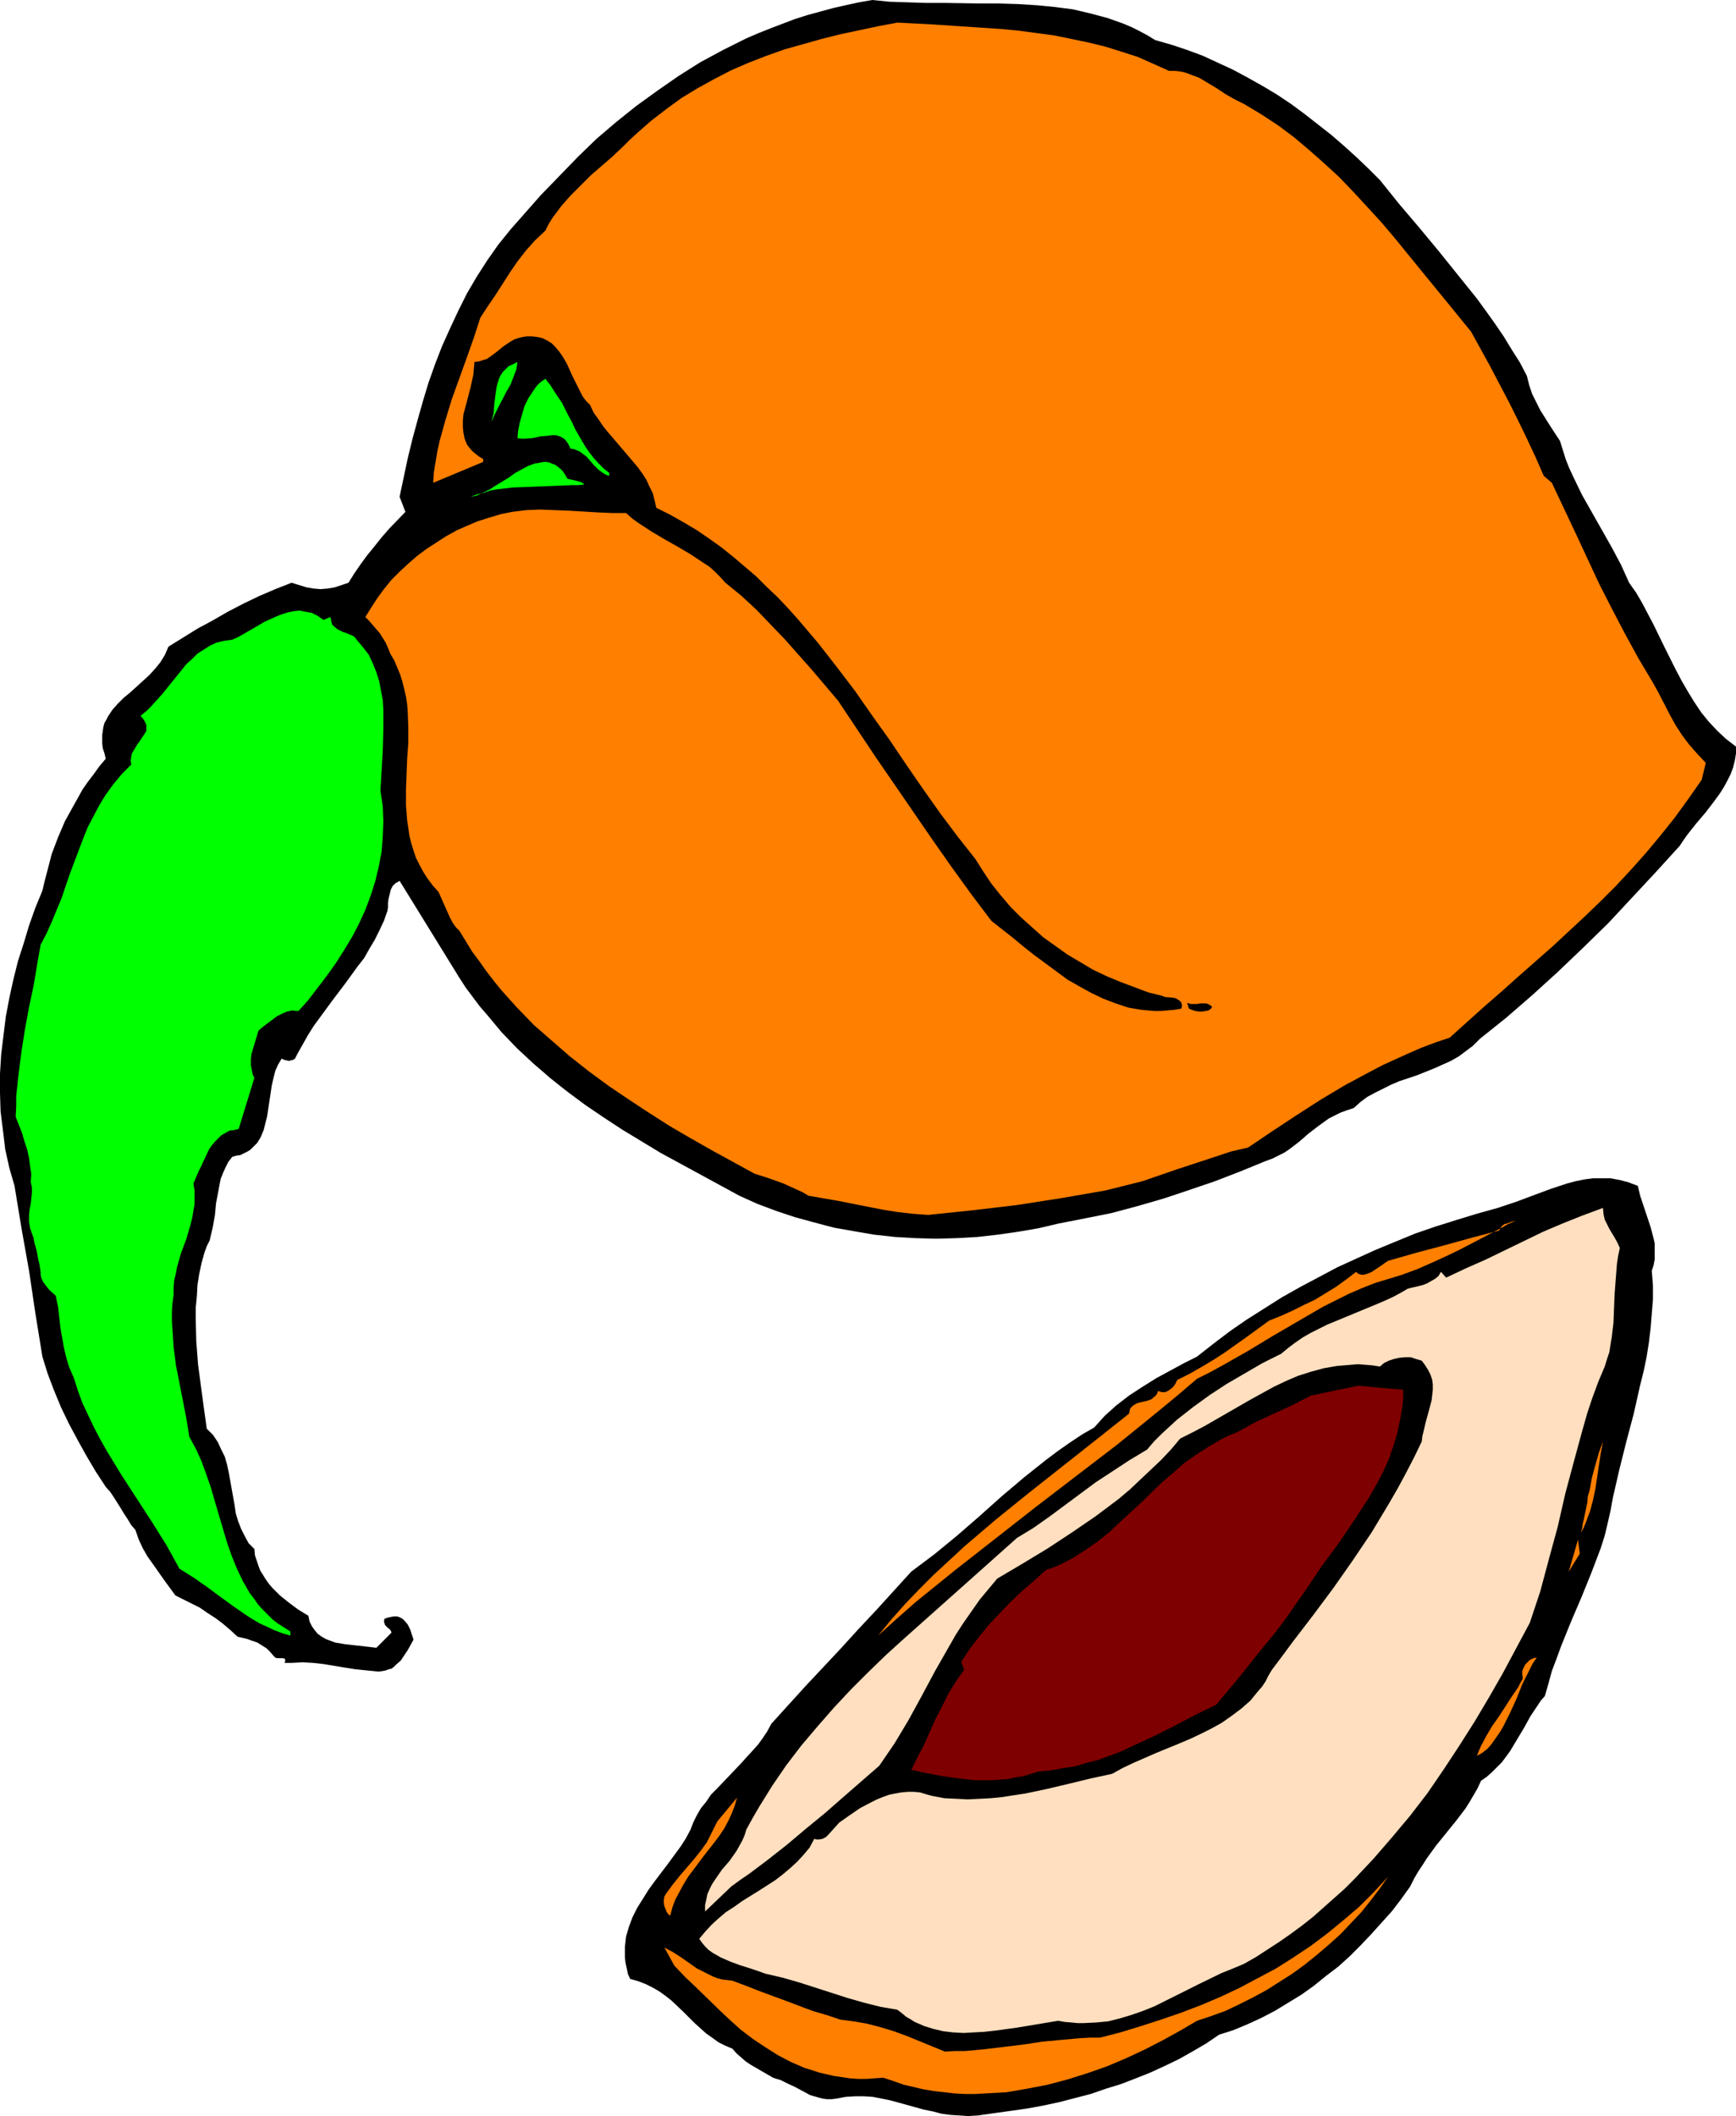
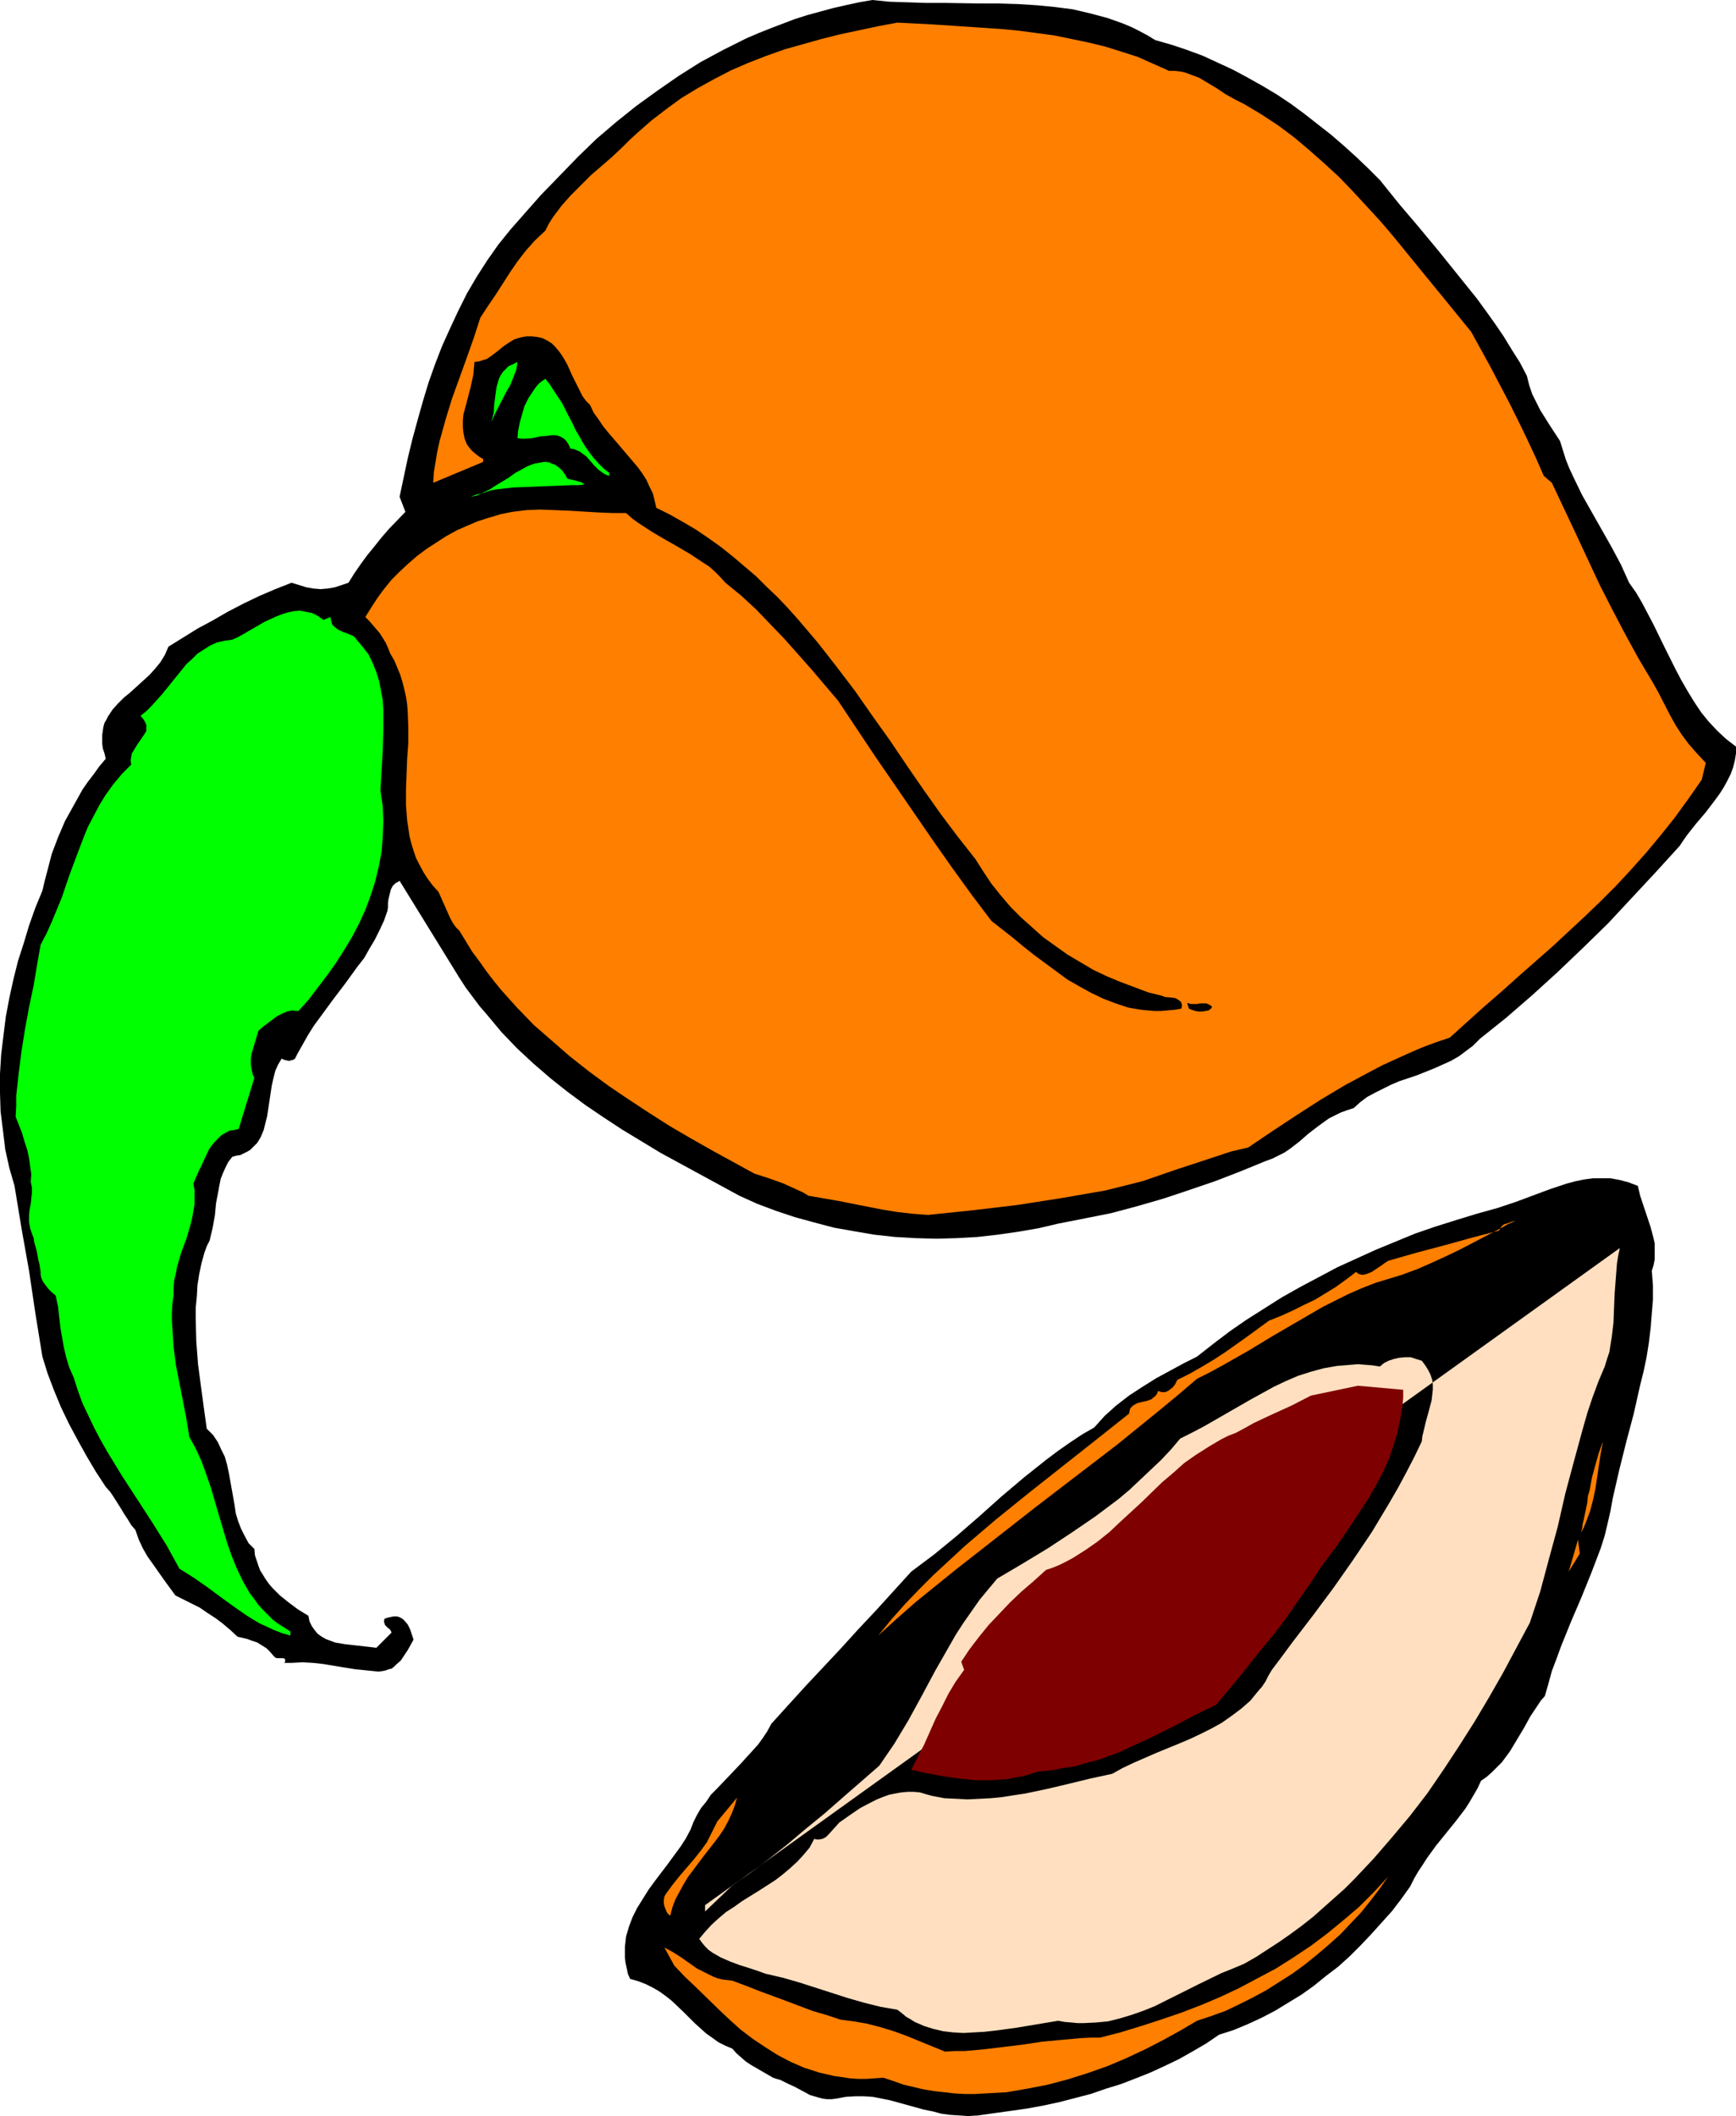
<svg xmlns="http://www.w3.org/2000/svg" xmlns:ns1="http://sodipodi.sourceforge.net/DTD/sodipodi-0.dtd" xmlns:ns2="http://www.inkscape.org/namespaces/inkscape" version="1.0" width="127.796mm" height="155.711mm" id="svg16" ns1:docname="Peach 15.wmf">
  <ns1:namedview id="namedview16" pagecolor="#ffffff" bordercolor="#000000" borderopacity="0.25" ns2:showpageshadow="2" ns2:pageopacity="0.0" ns2:pagecheckerboard="0" ns2:deskcolor="#d1d1d1" ns2:document-units="mm" />
  <defs id="defs1">
    <pattern id="WMFhbasepattern" patternUnits="userSpaceOnUse" width="6" height="6" x="0" y="0" />
  </defs>
  <path style="fill:#000000;fill-opacity:1;fill-rule:evenodd;stroke:none" d="m 321.412,11.15 4.525,1.293 4.363,1.454 4.363,1.616 4.201,1.939 4.201,1.939 4.201,2.262 4.04,2.262 4.04,2.424 3.878,2.585 3.717,2.747 3.717,2.909 3.717,2.909 3.555,3.07 3.393,3.07 3.393,3.232 3.232,3.232 5.333,6.625 5.494,6.464 5.494,6.625 5.333,6.625 5.333,6.625 2.586,3.555 2.424,3.393 2.424,3.555 2.262,3.717 2.262,3.555 1.939,3.717 0.646,2.585 0.808,2.424 1.131,2.262 1.131,2.262 2.747,4.363 2.747,4.201 0.808,2.585 0.808,2.585 0.97,2.424 1.131,2.424 2.424,5.009 2.747,4.848 2.747,4.848 2.747,4.848 2.586,4.848 2.262,5.009 1.939,2.747 1.616,2.747 1.616,3.07 1.616,3.07 3.07,6.302 3.07,6.14 1.616,3.07 1.778,3.07 1.778,2.909 1.939,2.909 2.101,2.585 2.424,2.585 2.424,2.262 2.747,2.101 v 1.939 l -0.323,1.939 -0.485,1.939 -0.646,1.778 -0.97,1.939 -0.97,1.778 -1.131,1.778 -1.293,1.778 -2.586,3.393 -2.747,3.232 -2.424,3.07 -1.131,1.616 -0.97,1.454 -6.625,7.272 -6.625,7.11 -6.625,7.11 -6.949,6.787 -7.11,6.787 -7.11,6.464 -7.272,6.302 -7.272,5.817 -1.939,1.939 -1.939,1.454 -1.939,1.454 -2.262,1.293 -4.686,2.101 -4.848,1.939 -4.848,1.616 -2.262,0.97 -2.262,1.131 -2.262,1.131 -2.101,1.131 -1.939,1.454 -1.778,1.616 -1.939,0.646 -1.778,0.646 -1.616,0.808 -1.616,0.808 -2.909,2.101 -2.747,2.101 -2.586,2.262 -2.747,2.101 -1.454,0.97 -1.616,0.808 -1.616,0.808 -1.778,0.646 -7.11,2.909 -7.11,2.747 -7.11,2.424 -7.272,2.424 -7.272,2.101 -7.272,1.939 -7.272,1.454 -7.433,1.454 -5.494,1.293 -5.656,0.97 -5.656,0.808 -5.656,0.646 -5.817,0.323 -5.656,0.162 -5.817,-0.162 -5.656,-0.323 -5.817,-0.646 -5.656,-0.97 -5.494,-0.97 -5.494,-1.454 -5.333,-1.454 -5.333,-1.778 -5.171,-1.939 -5.009,-2.262 -10.988,-5.979 -10.988,-5.979 -5.333,-3.232 -5.333,-3.232 -5.171,-3.393 -5.009,-3.393 -5.009,-3.717 -4.686,-3.717 -4.686,-4.04 -4.525,-4.201 -4.363,-4.525 -4.04,-4.848 -2.101,-2.424 -1.939,-2.585 -1.939,-2.585 -1.778,-2.747 -16.644,-26.986 -0.485,0.323 -0.646,0.323 -0.808,0.808 -0.485,0.97 -0.323,1.293 -0.323,1.293 -0.162,1.131 v 1.293 l -0.162,0.97 -0.97,2.747 -1.293,2.747 -1.293,2.585 -1.454,2.424 -1.454,2.585 -1.778,2.262 -3.393,4.686 -3.555,4.686 -3.555,4.848 -1.778,2.424 -1.616,2.585 -1.454,2.585 -1.454,2.585 -0.323,0.646 -0.323,0.646 -0.485,0.323 -0.646,0.162 -0.485,0.162 -0.808,-0.162 -0.646,-0.162 -0.646,-0.323 -0.97,1.616 -0.808,1.778 -0.485,1.939 -0.485,2.101 -1.293,8.564 -0.485,1.939 -0.485,1.939 -0.808,1.939 -0.97,1.616 -0.646,0.646 -0.646,0.646 -0.646,0.646 -0.808,0.485 -0.97,0.485 -0.97,0.485 -1.131,0.162 -1.131,0.323 -1.131,1.454 -0.808,1.616 -0.646,1.454 -0.646,1.616 -0.323,1.616 -0.323,1.778 -0.646,3.393 -0.323,3.393 -0.646,3.555 -0.808,3.393 -0.808,1.616 -0.646,1.778 -0.808,2.909 -0.646,3.07 -0.485,3.07 -0.162,3.07 -0.323,3.232 v 3.07 l 0.162,6.302 0.485,6.302 0.808,6.14 0.808,5.979 0.808,5.817 0.97,0.97 0.808,0.808 1.293,1.939 0.97,2.101 0.97,1.939 0.646,2.262 0.485,2.262 0.808,4.525 0.808,4.525 0.323,2.262 0.646,2.101 0.808,2.101 0.97,1.939 1.131,2.101 1.616,1.616 0.162,1.778 0.485,1.454 0.485,1.454 0.485,1.293 0.808,1.293 0.808,1.293 0.808,1.131 0.97,1.131 2.101,2.101 2.424,1.939 2.586,1.939 2.909,1.778 0.323,1.616 0.646,1.293 0.808,1.131 0.808,0.97 1.131,0.808 1.131,0.646 1.293,0.485 1.293,0.485 2.909,0.485 2.909,0.323 1.454,0.162 1.454,0.162 2.747,0.323 4.201,-4.201 -0.162,-0.485 -0.323,-0.485 -0.485,-0.323 -0.323,-0.323 -0.485,-0.485 -0.162,-0.485 -0.162,-0.485 0.162,-0.808 0.97,-0.323 0.808,-0.162 0.808,-0.162 h 0.808 l 0.646,0.162 0.646,0.323 0.485,0.323 0.485,0.485 0.808,0.97 0.646,1.293 0.97,2.909 -1.616,2.909 -0.97,1.454 -0.97,1.454 -1.293,1.131 -0.646,0.646 -0.646,0.485 -0.808,0.162 -0.808,0.323 -0.808,0.162 -1.131,0.162 -3.232,-0.323 -3.232,-0.323 -3.07,-0.485 -2.909,-0.485 -2.909,-0.485 -2.909,-0.323 -2.909,-0.162 -3.07,0.162 H 79.181 l 0.162,-0.485 v -0.323 -0.162 l -0.162,-0.162 -0.323,-0.162 h -0.646 -1.131 l -0.485,-0.162 -0.162,-0.162 -0.323,-0.323 -0.97,-1.131 -0.97,-0.97 -1.293,-0.808 -1.293,-0.808 -1.454,-0.485 -1.293,-0.485 -2.747,-0.646 -2.101,-1.939 -2.101,-1.778 -1.939,-1.454 -2.262,-1.454 -2.101,-1.454 -2.262,-1.131 -4.525,-2.262 -3.07,-4.201 -3.07,-4.363 -1.616,-2.262 -1.293,-2.262 -1.131,-2.424 -0.97,-2.747 -1.131,-1.293 -0.97,-1.616 -0.97,-1.454 -0.97,-1.616 -1.939,-3.07 -0.97,-1.454 -1.293,-1.454 -2.747,-4.201 -2.586,-4.363 -2.424,-4.363 -2.424,-4.525 -2.262,-4.686 -1.939,-4.686 L 13.251,382.001 11.796,377.315 9.857,365.358 8.08,353.4 5.979,341.604 4.04,329.807 2.586,324.798 1.454,319.627 0.808,314.295 0.162,309.124 0,303.953 v -5.332 l 0.323,-5.333 0.646,-5.333 0.646,-5.171 0.97,-5.171 1.131,-5.171 1.293,-5.171 1.616,-5.009 1.454,-4.848 1.778,-5.009 1.939,-4.686 0.646,-2.747 0.646,-2.424 1.293,-5.009 1.778,-4.686 1.939,-4.525 2.424,-4.363 2.424,-4.363 1.454,-2.101 1.616,-2.101 1.616,-2.262 1.778,-2.101 -0.323,-1.454 -0.485,-1.454 -0.162,-1.293 v -1.293 -1.131 l 0.162,-1.131 0.162,-1.131 0.323,-1.131 0.485,-0.808 0.485,-0.97 1.293,-1.939 1.454,-1.616 1.616,-1.616 1.778,-1.454 1.778,-1.616 3.555,-3.232 1.616,-1.778 1.454,-1.778 1.293,-2.101 0.485,-1.131 0.485,-1.131 8.08,-5.009 4.201,-2.262 4.201,-2.424 4.363,-2.262 4.363,-2.101 4.525,-1.939 4.525,-1.778 2.101,0.646 2.101,0.646 1.939,0.323 1.939,0.162 1.939,-0.162 1.939,-0.323 1.939,-0.646 1.939,-0.646 1.616,-2.585 1.778,-2.585 1.778,-2.424 2.101,-2.585 1.939,-2.424 2.101,-2.424 4.525,-4.686 -1.616,-4.201 v 0 l 1.131,-5.333 1.131,-5.333 1.293,-5.332 1.454,-5.333 1.454,-5.171 1.616,-5.332 1.778,-5.009 1.939,-5.009 2.262,-5.009 2.262,-4.848 2.424,-4.848 2.747,-4.686 2.909,-4.525 3.07,-4.363 3.393,-4.201 3.555,-4.04 4.848,-5.494 5.171,-5.333 5.171,-5.333 5.171,-5.009 5.494,-4.686 5.656,-4.525 5.817,-4.201 5.817,-4.04 6.141,-3.878 6.302,-3.393 6.464,-3.232 3.393,-1.454 3.232,-1.293 6.787,-2.585 3.555,-1.131 3.555,-0.97 3.555,-0.97 3.555,-0.808 3.717,-0.808 L 242.715,0 l 4.848,0.485 5.009,0.162 5.009,0.162 h 5.171 l 10.18,0.162 h 5.171 l 5.171,0.162 5.171,0.323 5.009,0.485 5.009,0.646 4.848,1.131 2.424,0.646 2.424,0.646 2.262,0.808 2.262,0.808 2.262,0.97 2.262,1.131 2.101,1.131 z" id="path1" />
  <path style="fill:#ff7f00;fill-opacity:1;fill-rule:evenodd;stroke:none" d="m 325.29,19.714 h 1.616 l 1.454,0.162 1.454,0.323 1.293,0.485 1.293,0.485 1.293,0.485 2.424,1.454 2.424,1.454 2.424,1.616 2.586,1.454 2.586,1.293 4.848,2.909 4.686,3.07 4.525,3.393 4.201,3.555 4.201,3.717 4.04,3.717 3.878,4.04 3.878,4.201 3.717,4.04 3.717,4.363 7.11,8.726 7.272,8.888 7.11,8.726 5.333,9.695 5.171,9.857 2.586,5.171 2.424,5.009 2.424,5.171 2.262,5.171 2.262,1.939 6.625,14.058 6.625,14.22 3.555,6.948 3.555,6.787 3.717,6.787 4.04,6.787 1.616,2.909 3.07,5.979 1.616,2.909 1.778,2.747 1.939,2.585 2.262,2.585 2.424,2.585 -1.131,4.686 -3.717,5.333 -3.878,5.332 -3.878,4.848 -4.04,4.848 -4.04,4.525 -4.201,4.525 -4.363,4.363 -4.363,4.201 -9.049,8.403 -9.373,8.241 -4.686,4.201 -4.848,4.201 -4.848,4.363 -4.848,4.363 -3.878,1.293 -3.878,1.454 -3.717,1.616 -3.555,1.616 -3.555,1.616 -3.393,1.778 -6.949,3.717 -6.787,4.04 -6.787,4.363 -6.625,4.363 -6.949,4.686 -4.848,1.131 -4.848,1.616 -9.857,3.232 -9.857,3.393 -5.171,1.293 -5.171,1.293 -12.12,2.101 -12.443,1.939 -12.281,1.454 -12.443,1.293 -4.363,-0.323 -4.201,-0.485 -4.04,-0.646 -8.241,-1.616 -4.04,-0.808 -8.403,-1.454 -1.616,-0.97 -1.778,-0.808 -3.555,-1.616 -4.04,-1.454 -4.04,-1.293 -11.796,-6.464 -5.979,-3.393 -5.817,-3.393 -5.817,-3.717 -5.656,-3.717 -5.494,-3.717 -5.494,-4.04 -5.333,-4.201 -5.009,-4.363 -5.009,-4.363 -4.686,-4.848 -4.363,-4.848 -2.101,-2.585 -2.101,-2.747 -1.939,-2.747 -1.939,-2.585 -1.778,-2.909 -1.778,-2.909 -0.97,-0.97 -0.808,-1.131 -0.808,-1.454 -0.646,-1.454 -1.293,-2.909 -0.646,-1.454 -0.646,-1.454 -1.616,-1.778 -1.454,-1.939 -1.131,-1.778 -1.131,-2.101 -0.97,-1.939 -0.646,-1.939 -0.646,-2.101 -0.485,-1.939 -0.323,-2.262 -0.323,-2.101 -0.323,-4.201 v -4.363 l 0.323,-8.564 0.323,-4.363 v -4.363 l -0.162,-4.363 -0.162,-2.101 -0.323,-2.101 -0.485,-2.101 -0.485,-1.939 -0.646,-2.101 -0.808,-1.939 -0.808,-1.939 -1.131,-1.939 -0.646,-1.616 -0.646,-1.454 -0.808,-1.293 -0.808,-1.293 -0.97,-1.131 -0.97,-1.131 -0.97,-1.131 -1.131,-1.131 1.616,-2.585 1.778,-2.747 1.778,-2.424 2.101,-2.585 2.262,-2.262 2.424,-2.262 2.424,-2.101 2.586,-1.939 2.747,-1.778 2.747,-1.778 2.909,-1.616 2.909,-1.293 3.07,-1.293 3.07,-0.97 3.232,-0.97 3.232,-0.646 3.878,-0.485 3.878,-0.162 4.04,0.162 4.04,0.162 8.08,0.485 3.878,0.162 h 3.878 l 1.616,1.454 1.778,1.293 3.717,2.424 3.555,2.101 3.717,2.101 3.555,2.101 3.393,2.262 1.778,1.131 1.616,1.454 1.454,1.454 1.454,1.616 4.363,3.555 4.201,3.878 3.878,4.04 4.04,4.201 7.595,8.564 7.272,8.564 10.342,15.513 10.665,15.513 5.333,7.756 5.333,7.595 5.494,7.595 5.494,7.272 5.979,4.686 2.909,2.424 3.07,2.424 6.141,4.525 3.07,2.262 3.393,1.939 3.232,1.778 3.393,1.616 3.393,1.293 3.393,1.131 1.778,0.323 1.939,0.323 1.778,0.162 1.778,0.162 h 1.939 l 1.939,-0.162 1.778,-0.162 1.939,-0.323 0.162,-0.646 v -0.485 l -0.162,-0.485 -0.162,-0.323 -0.646,-0.485 -0.808,-0.485 -0.97,-0.162 -1.939,-0.162 -0.808,-0.323 -3.878,-0.97 -3.878,-1.454 -3.878,-1.454 -3.878,-1.616 -3.717,-1.778 -3.555,-2.101 -3.555,-2.101 -3.393,-2.424 -3.393,-2.424 -3.07,-2.747 -3.07,-2.747 -2.909,-2.909 -2.747,-3.232 -2.586,-3.232 -2.262,-3.393 -2.262,-3.555 -4.848,-6.14 -4.848,-6.464 -4.686,-6.625 -4.686,-6.787 -4.686,-6.948 -2.424,-3.393 -2.424,-3.393 -4.848,-6.948 -5.171,-6.787 -5.171,-6.625 -5.494,-6.464 -2.747,-3.07 -2.909,-3.07 -3.07,-2.909 -2.909,-2.909 -3.232,-2.747 -3.232,-2.747 -3.232,-2.585 -3.393,-2.424 -3.555,-2.424 -3.555,-2.101 -3.717,-2.101 -3.878,-1.939 -0.485,-2.101 -0.485,-1.939 -0.97,-1.939 -0.808,-1.778 -1.131,-1.778 -1.293,-1.778 -2.747,-3.232 -2.747,-3.232 -2.909,-3.393 -1.293,-1.616 -1.293,-1.939 -1.293,-1.778 -0.97,-2.101 -1.131,-1.131 -0.97,-1.293 -1.454,-2.909 -1.454,-2.909 -1.293,-2.909 -0.808,-1.454 -0.808,-1.293 -0.808,-1.131 -0.97,-1.131 -0.97,-0.97 -1.293,-0.808 -1.293,-0.646 -1.454,-0.323 -1.454,-0.162 h -1.454 l -1.131,0.162 -1.293,0.323 -0.97,0.323 -1.131,0.646 -1.939,1.293 -1.778,1.454 -1.939,1.454 -0.97,0.646 -1.131,0.323 -0.97,0.323 -1.293,0.162 -0.162,1.778 -0.162,1.778 -0.808,3.717 -0.485,1.778 -0.485,1.939 -0.485,1.778 -0.485,1.778 -0.162,1.778 v 1.778 l 0.162,1.616 0.323,1.616 0.646,1.616 0.485,0.646 0.646,0.808 0.646,0.646 0.808,0.646 0.808,0.646 1.131,0.646 v 0.808 l -13.897,5.817 0.162,-2.909 0.485,-2.909 0.485,-2.909 0.646,-2.909 1.616,-5.817 1.778,-5.817 2.101,-5.817 2.101,-5.817 1.939,-5.494 1.778,-5.494 2.101,-3.232 2.101,-3.07 4.04,-6.302 2.101,-3.07 2.262,-2.909 2.586,-2.909 2.909,-2.747 0.97,-1.939 1.131,-1.778 2.424,-3.232 2.586,-2.909 2.747,-2.747 2.747,-2.747 5.979,-5.171 2.909,-2.747 1.939,-1.939 1.939,-1.778 4.04,-3.555 4.201,-3.232 4.201,-3.07 4.525,-2.747 4.686,-2.585 4.686,-2.424 4.848,-2.101 5.009,-1.939 5.009,-1.778 5.171,-1.454 5.171,-1.454 5.171,-1.293 5.333,-1.131 5.333,-1.131 5.171,-0.97 9.534,0.485 9.696,0.646 9.696,0.646 5.009,0.485 4.848,0.646 4.848,0.646 4.686,0.97 4.686,0.97 4.686,1.131 4.686,1.454 4.525,1.454 4.363,1.939 z" id="path2" />
  <path style="fill:#00ff00;fill-opacity:1;fill-rule:evenodd;stroke:none" d="m 143.981,100.671 -0.323,2.101 -0.808,2.101 -0.808,2.101 -1.131,1.939 -2.262,4.363 -0.97,1.939 -0.97,2.101 0.646,-2.424 0.162,-2.424 0.323,-2.585 0.323,-2.262 0.323,-1.131 0.323,-1.131 0.485,-0.97 0.646,-0.97 0.808,-0.808 0.808,-0.808 1.131,-0.485 z" id="path3" />
  <path style="fill:#00ff00;fill-opacity:1;fill-rule:evenodd;stroke:none" d="m 169.513,131.535 v 0.808 l -0.97,-0.323 -0.808,-0.485 -1.293,-0.97 -1.131,-1.131 -1.131,-1.293 -0.97,-1.131 -1.293,-0.97 -0.646,-0.485 -0.808,-0.323 -0.808,-0.323 -0.97,-0.162 -0.485,-1.131 -0.646,-0.97 -0.646,-0.646 -0.808,-0.485 -0.808,-0.323 -0.808,-0.162 h -0.97 l -0.97,0.162 -2.101,0.162 -2.262,0.485 -2.101,0.162 h -1.131 l -0.97,-0.162 0.162,-1.939 0.485,-2.424 0.646,-2.262 0.646,-2.262 1.131,-2.262 1.293,-1.939 0.646,-0.97 0.808,-0.97 0.97,-0.808 0.97,-0.646 1.293,1.616 1.131,1.778 2.262,3.393 1.778,3.555 0.97,1.778 0.808,1.778 1.939,3.393 0.97,1.616 1.131,1.616 1.131,1.454 1.293,1.454 1.454,1.454 z" id="path4" />
  <path style="fill:#00ff00;fill-opacity:1;fill-rule:evenodd;stroke:none" d="m 157.878,133.151 1.454,0.323 1.293,0.323 1.131,0.323 0.485,0.323 0.323,0.323 -1.616,0.162 h -1.778 l -3.878,0.162 -4.04,0.162 -4.201,0.162 -4.363,0.162 -4.201,0.485 -1.939,0.323 -1.939,0.646 -1.939,0.485 -1.778,0.646 1.778,-0.323 1.616,-0.808 1.778,-0.808 1.778,-1.131 3.717,-2.262 1.778,-1.293 1.778,-0.97 1.778,-0.97 1.778,-0.646 1.778,-0.323 0.808,-0.162 h 0.808 l 0.808,0.162 0.646,0.323 0.97,0.323 0.646,0.485 0.808,0.646 0.646,0.646 0.646,0.97 z" id="path5" />
  <path style="fill:#00ff00;fill-opacity:1;fill-rule:evenodd;stroke:none" d="m 91.947,171.61 0.162,0.808 0.162,0.808 0.162,0.485 0.485,0.485 0.97,0.808 0.97,0.485 0.646,0.323 0.646,0.162 1.131,0.485 1.131,0.485 0.485,0.485 0.323,0.485 1.778,2.101 1.616,2.101 1.131,2.424 0.97,2.424 0.808,2.585 0.485,2.585 0.485,2.585 0.162,2.747 v 2.747 2.747 l -0.162,5.817 -0.323,5.494 -0.323,5.656 0.323,2.101 0.323,2.262 0.162,4.201 -0.162,4.201 -0.323,4.201 -0.808,4.201 -0.97,4.04 -1.293,4.04 -1.454,3.878 -1.778,3.878 -1.939,3.717 -2.262,3.717 -2.262,3.555 -2.424,3.393 -2.586,3.393 -2.586,3.393 -2.747,3.07 H 82.252 l -0.808,-0.162 -1.616,0.323 -1.454,0.646 -1.293,0.646 -1.293,0.97 -1.293,0.97 -1.293,0.97 -1.293,1.131 -0.485,1.616 -0.485,1.616 -0.485,1.616 -0.485,1.616 -0.162,1.454 v 1.616 l 0.323,1.778 0.162,0.808 0.485,0.97 -4.363,14.22 -1.293,0.323 -1.293,0.162 -1.131,0.646 -1.131,0.646 -0.808,0.808 -0.97,0.97 -0.808,0.97 -0.808,1.131 -1.131,2.424 -1.131,2.424 -0.646,1.293 -0.485,1.131 -0.97,2.262 0.323,1.939 v 1.939 1.778 l -0.323,1.939 -0.323,1.939 -0.485,1.939 -1.131,3.878 -1.454,3.878 -1.131,3.878 -0.323,1.778 -0.485,1.939 -0.162,1.939 v 2.101 l -0.323,2.424 -0.162,2.424 v 2.424 l 0.162,2.424 0.323,5.009 0.646,5.009 1.939,9.857 0.97,5.009 0.808,5.009 1.778,3.232 1.616,3.555 1.293,3.555 1.293,3.717 2.262,7.756 2.262,7.595 1.293,3.717 1.454,3.555 1.616,3.393 1.939,3.393 1.131,1.454 1.131,1.616 1.293,1.454 1.293,1.293 1.454,1.454 1.454,1.131 1.778,1.131 1.778,1.131 v 1.131 l -2.262,-0.646 -2.101,-0.808 -2.101,-0.97 -2.101,-0.97 -1.939,-1.131 -1.778,-1.131 -3.717,-2.585 -3.555,-2.585 -3.717,-2.747 -3.717,-2.585 -3.878,-2.424 -1.778,-3.232 -1.778,-3.232 -4.04,-6.464 -8.403,-12.927 -4.04,-6.625 -1.939,-3.393 -1.778,-3.393 -1.616,-3.393 -1.616,-3.393 -1.293,-3.555 -1.131,-3.555 -0.646,-1.454 -0.646,-1.454 -0.808,-2.747 -0.646,-2.747 -0.485,-2.747 -0.485,-2.747 -0.323,-2.909 -0.323,-2.909 -0.323,-1.454 -0.323,-1.616 -1.131,-0.97 -0.808,-0.808 -0.646,-0.808 -0.485,-0.646 -0.485,-0.646 -0.485,-1.131 -0.162,-0.808 v -0.808 l -0.162,-0.97 -0.162,-1.131 -0.323,-1.293 -0.323,-1.778 -0.162,-0.808 -0.646,-2.262 -0.162,-1.131 -0.485,-1.293 -0.485,-1.454 -0.323,-1.778 v -1.778 l 0.162,-1.616 0.323,-1.616 0.323,-3.07 v -1.454 l -0.323,-1.616 0.162,-2.101 -0.323,-2.101 -0.323,-2.424 -0.485,-2.262 -0.808,-2.424 -0.646,-2.262 -1.778,-4.525 0.162,-2.909 v -2.909 l 0.323,-2.909 0.323,-3.07 0.808,-6.302 0.97,-6.14 1.131,-6.14 1.293,-6.14 0.97,-5.817 0.485,-2.747 0.485,-2.747 1.616,-3.07 1.454,-3.232 2.747,-6.625 2.262,-6.625 2.424,-6.464 1.293,-3.393 1.293,-3.232 1.616,-3.07 1.616,-3.07 1.778,-2.909 2.101,-2.909 2.424,-2.909 2.586,-2.585 -0.162,-1.131 0.162,-0.97 0.162,-0.97 0.485,-0.808 0.97,-1.616 1.131,-1.616 0.97,-1.454 0.485,-0.808 v -0.808 -0.808 l -0.323,-0.808 -0.485,-0.808 -0.808,-0.97 1.616,-1.293 1.454,-1.454 1.454,-1.616 1.454,-1.616 2.747,-3.393 2.747,-3.393 1.293,-1.616 1.616,-1.454 1.454,-1.454 1.778,-1.131 1.778,-1.131 1.778,-0.808 2.101,-0.485 2.262,-0.323 1.454,-0.646 1.454,-0.808 3.07,-1.778 3.07,-1.778 3.232,-1.454 1.616,-0.646 1.616,-0.485 1.616,-0.323 1.616,-0.162 1.616,0.323 1.778,0.323 1.616,0.808 1.616,1.131 z" id="path6" />
  <path style="fill:#000000;fill-opacity:1;fill-rule:evenodd;stroke:none" d="m 337.248,280.037 -0.323,0.485 -0.646,0.485 -0.808,0.162 -0.97,0.162 h -0.97 l -0.97,-0.162 -0.97,-0.323 -0.808,-0.323 -0.485,-1.616 0.97,0.323 h 0.808 0.97 l 0.808,-0.162 h 0.97 0.808 l 0.808,0.323 0.485,0.323 z" id="path7" />
  <path style="fill:#000000;fill-opacity:1;fill-rule:evenodd;stroke:none" d="m 455.697,329.807 0.646,2.747 0.97,2.909 1.939,5.817 0.808,3.07 0.323,1.454 v 1.454 1.616 1.454 l -0.323,1.616 -0.485,1.454 0.323,4.04 v 4.04 l -0.323,3.878 -0.323,4.04 -0.485,4.04 -0.646,4.04 -0.808,3.878 -0.97,3.878 -1.778,7.918 -2.101,7.918 -1.939,7.756 -1.778,7.756 -0.646,3.555 -0.808,3.555 -0.808,3.393 -1.131,3.555 -1.293,3.393 -1.293,3.393 -2.747,6.787 -2.909,6.787 -2.747,6.787 -1.293,3.555 -1.293,3.393 -0.97,3.555 -0.97,3.393 -1.131,1.293 -0.97,1.454 -1.939,2.909 -1.778,3.232 -1.939,3.232 -1.939,3.232 -2.262,3.07 -1.454,1.454 -1.293,1.293 -1.454,1.293 -1.616,1.131 -0.97,2.101 -1.131,1.939 -1.131,1.939 -1.131,1.778 -2.586,3.393 -2.747,3.393 -2.747,3.393 -2.586,3.555 -1.131,1.778 -1.293,1.939 -1.131,1.939 -1.131,2.262 -2.424,3.393 -2.586,3.393 -2.909,3.232 -2.909,3.232 -2.909,3.07 -3.07,3.07 -3.232,2.909 -3.393,2.585 -3.393,2.747 -3.393,2.424 -3.717,2.262 -3.717,2.262 -3.717,1.939 -3.878,1.778 -3.878,1.616 -4.04,1.293 -3.555,2.424 -3.878,2.262 -3.717,2.101 -4.04,1.939 -3.878,1.778 -4.04,1.616 -4.201,1.616 -4.201,1.293 -4.201,1.454 -4.363,1.131 -4.363,1.131 -4.525,0.97 -4.363,0.808 -4.525,0.646 -4.686,0.646 -4.525,0.646 -2.747,0.162 -2.424,-0.162 -2.586,-0.162 -2.424,-0.323 -2.424,-0.646 -2.424,-0.485 -9.372,-2.585 -2.424,-0.485 -2.424,-0.485 -2.424,-0.162 h -2.586 l -2.586,0.162 -2.586,0.485 -1.293,0.162 h -1.293 l -1.293,-0.162 -1.131,-0.323 -2.262,-0.646 -2.101,-1.131 -2.101,-1.131 -2.101,-0.97 -1.939,-0.97 -1.131,-0.323 -0.97,-0.323 -3.07,-1.778 -3.07,-1.778 -1.454,-0.97 -1.293,-1.131 -1.293,-1.131 -1.131,-1.293 -1.939,-0.808 -1.939,-0.97 -1.778,-1.293 -1.616,-1.131 -3.232,-2.909 -3.07,-3.07 -3.232,-3.07 -1.616,-1.293 -1.778,-1.293 -1.939,-1.131 -1.939,-0.97 -2.101,-0.808 -2.262,-0.646 -0.646,-1.454 -0.323,-1.616 -0.323,-1.454 -0.162,-1.454 v -2.909 l 0.162,-1.454 0.162,-1.454 0.808,-2.747 0.97,-2.585 1.293,-2.585 1.616,-2.585 1.616,-2.585 1.778,-2.424 3.555,-4.686 1.778,-2.424 1.778,-2.424 1.454,-2.262 1.293,-2.424 0.808,-2.101 0.97,-1.939 1.131,-1.939 1.454,-1.778 1.293,-1.939 1.616,-1.616 3.393,-3.555 3.232,-3.393 3.232,-3.555 1.616,-1.778 1.293,-1.778 1.293,-1.939 1.131,-2.101 4.686,-5.171 4.848,-5.333 9.857,-10.503 4.848,-5.333 5.009,-5.332 9.696,-10.665 3.232,-2.424 3.232,-2.424 6.302,-5.171 6.141,-5.332 6.141,-5.494 6.302,-5.333 6.302,-5.009 3.232,-2.424 3.232,-2.262 3.393,-2.262 3.393,-1.939 1.454,-1.616 1.454,-1.616 1.616,-1.454 1.616,-1.454 3.555,-2.747 3.717,-2.424 3.878,-2.424 3.878,-2.101 3.878,-2.101 3.555,-1.778 4.525,-3.555 4.686,-3.555 4.686,-3.232 4.848,-3.07 4.848,-3.07 5.171,-2.909 5.171,-2.747 5.171,-2.747 5.333,-2.424 5.333,-2.424 5.494,-2.262 5.494,-2.262 5.656,-1.939 5.656,-1.778 5.817,-1.778 5.817,-1.616 4.848,-1.616 9.534,-3.555 4.848,-1.616 2.424,-0.646 2.424,-0.485 2.424,-0.323 h 2.424 2.424 l 2.586,0.485 2.424,0.646 z" id="path8" />
-   <path style="fill:#ffdfbf;fill-opacity:1;fill-rule:evenodd;stroke:none" d="m 450.688,347.098 -0.485,2.262 -0.323,2.101 -0.323,4.201 -0.323,4.201 -0.162,4.04 -0.162,4.04 -0.485,4.04 -0.323,1.939 -0.323,2.101 -0.646,1.939 -0.646,2.101 -1.778,4.201 -1.616,4.363 -1.454,4.363 -1.293,4.525 -2.424,8.888 -2.424,9.049 -2.101,9.211 -2.424,8.888 -2.424,9.049 -1.454,4.363 -1.454,4.363 -3.717,6.948 -3.717,6.948 -3.878,6.787 -4.04,6.787 -4.201,6.625 -4.363,6.625 -4.525,6.625 -4.848,6.302 -5.009,5.979 -5.171,5.979 -5.333,5.656 -2.747,2.747 -2.909,2.585 -2.909,2.585 -2.909,2.585 -3.07,2.424 -3.07,2.262 -3.232,2.262 -3.232,2.101 -3.232,2.101 -3.393,1.939 -3.07,1.293 -3.232,1.293 -6.302,3.07 -6.141,3.07 -6.141,3.07 -3.232,1.293 -3.232,1.131 -3.232,0.97 -3.232,0.808 -3.393,0.323 -3.393,0.162 h -1.778 l -1.616,-0.162 -1.939,-0.162 -1.778,-0.323 -5.817,0.97 -5.817,0.97 -5.979,0.808 -2.909,0.323 -2.909,0.162 -2.909,0.162 -2.909,-0.162 -2.747,-0.323 -2.747,-0.646 -2.586,-0.808 -2.586,-1.131 -1.293,-0.808 -1.131,-0.646 -1.131,-0.97 -1.293,-0.97 -4.686,-0.808 -4.525,-1.131 -4.525,-1.293 -4.525,-1.454 -4.525,-1.454 -4.525,-1.454 -4.525,-1.293 -4.848,-1.131 -2.262,-0.808 -2.424,-0.808 -2.586,-0.808 -2.586,-0.97 -2.586,-1.131 -1.131,-0.646 -1.131,-0.646 -1.131,-0.808 -0.97,-0.97 -0.808,-0.97 -0.808,-1.131 1.616,-1.939 1.778,-1.939 1.939,-1.778 2.101,-1.778 2.262,-1.454 2.262,-1.616 4.686,-2.909 4.525,-2.909 2.101,-1.616 2.101,-1.778 1.939,-1.778 1.778,-1.939 1.616,-1.939 1.293,-2.424 0.646,0.162 h 0.646 l 0.97,-0.162 0.97,-0.485 0.808,-0.808 2.909,-3.232 2.747,-1.939 3.07,-2.101 3.07,-1.616 1.616,-0.808 1.616,-0.646 1.778,-0.646 1.616,-0.323 1.778,-0.323 1.778,-0.162 h 1.616 l 1.778,0.162 1.616,0.485 1.778,0.485 3.393,0.646 3.232,0.162 3.232,0.162 3.232,-0.162 3.232,-0.162 3.232,-0.323 3.07,-0.485 3.232,-0.485 6.141,-1.293 6.141,-1.454 5.979,-1.454 5.979,-1.293 2.909,-1.616 3.07,-1.454 6.302,-2.747 6.302,-2.585 3.07,-1.293 3.07,-1.454 2.909,-1.454 2.909,-1.616 2.747,-1.939 2.586,-1.939 2.586,-2.262 2.101,-2.585 1.131,-1.293 0.97,-1.454 0.808,-1.616 0.97,-1.616 2.909,-3.878 2.747,-3.717 5.817,-7.595 5.656,-7.595 5.333,-7.595 5.333,-7.918 2.424,-4.04 2.424,-4.04 2.424,-4.201 2.262,-4.201 2.262,-4.363 2.101,-4.363 0.162,-1.454 0.323,-1.293 0.646,-2.747 0.808,-2.909 0.808,-3.07 0.162,-1.454 0.162,-1.454 v -1.454 l -0.162,-1.293 -0.485,-1.454 -0.646,-1.293 -0.808,-1.293 -0.97,-1.293 -1.616,-0.485 -1.454,-0.485 h -1.616 l -1.616,0.162 -1.454,0.323 -1.454,0.485 -1.293,0.646 -1.131,0.97 -2.101,-0.323 -1.939,-0.162 -2.101,-0.162 -1.939,0.162 -1.939,0.162 -1.939,0.162 -3.717,0.646 -3.555,0.97 -3.555,1.131 -3.393,1.454 -3.393,1.616 -3.232,1.778 -3.232,1.778 -6.464,3.717 -6.464,3.717 -3.393,1.778 -3.232,1.616 -2.586,3.07 -2.747,2.909 -2.909,2.747 -2.909,2.747 -2.909,2.747 -3.07,2.585 -3.232,2.424 -3.232,2.424 -6.625,4.525 -6.625,4.363 -6.949,4.201 -7.11,4.201 -2.424,2.909 -2.424,2.909 -2.262,3.232 -2.262,3.232 -2.101,3.232 -1.939,3.393 -3.878,6.787 -3.717,6.948 -3.717,6.787 -1.939,3.232 -1.939,3.232 -2.101,3.07 -2.101,3.07 -5.009,4.363 -5.009,4.363 -5.171,4.525 -5.333,4.363 -5.171,4.363 -5.333,4.201 -5.171,3.878 -2.586,1.778 -2.424,1.778 -7.272,6.948 v -1.778 l 0.323,-1.454 0.323,-1.616 0.646,-1.454 0.646,-1.293 0.97,-1.454 1.778,-2.585 2.101,-2.424 1.939,-2.747 0.808,-1.454 0.808,-1.454 0.646,-1.454 0.485,-1.616 1.778,-3.232 1.778,-3.07 3.717,-5.979 3.878,-5.656 4.201,-5.494 4.525,-5.333 4.525,-5.171 4.686,-5.009 4.848,-4.848 5.009,-4.848 5.171,-4.686 10.342,-9.211 10.342,-9.211 10.504,-9.372 4.525,-2.747 4.363,-3.07 8.726,-6.464 4.363,-3.232 4.686,-3.07 4.686,-3.07 4.848,-2.909 1.939,-2.262 2.101,-2.101 2.101,-1.939 2.101,-1.939 2.262,-1.778 2.262,-1.778 4.686,-3.393 4.686,-3.07 5.009,-2.909 5.009,-2.909 5.171,-2.585 1.939,-1.616 1.939,-1.454 2.101,-1.454 2.262,-1.293 2.262,-1.131 2.262,-1.131 4.686,-1.939 4.686,-1.939 4.686,-1.939 2.262,-0.97 2.101,-0.97 2.101,-1.131 1.939,-1.131 1.293,-0.323 1.454,-0.323 1.293,-0.323 1.293,-0.485 1.131,-0.646 1.131,-0.646 0.97,-0.808 0.646,-1.131 1.454,1.616 5.494,-2.585 5.494,-2.424 10.665,-5.171 5.333,-2.585 5.333,-2.262 5.656,-2.262 5.656,-2.101 0.162,1.778 0.323,1.454 0.646,1.293 0.646,1.293 1.454,2.424 0.808,1.454 z" id="path9" />
+   <path style="fill:#ffdfbf;fill-opacity:1;fill-rule:evenodd;stroke:none" d="m 450.688,347.098 -0.485,2.262 -0.323,2.101 -0.323,4.201 -0.323,4.201 -0.162,4.04 -0.162,4.04 -0.485,4.04 -0.323,1.939 -0.323,2.101 -0.646,1.939 -0.646,2.101 -1.778,4.201 -1.616,4.363 -1.454,4.363 -1.293,4.525 -2.424,8.888 -2.424,9.049 -2.101,9.211 -2.424,8.888 -2.424,9.049 -1.454,4.363 -1.454,4.363 -3.717,6.948 -3.717,6.948 -3.878,6.787 -4.04,6.787 -4.201,6.625 -4.363,6.625 -4.525,6.625 -4.848,6.302 -5.009,5.979 -5.171,5.979 -5.333,5.656 -2.747,2.747 -2.909,2.585 -2.909,2.585 -2.909,2.585 -3.07,2.424 -3.07,2.262 -3.232,2.262 -3.232,2.101 -3.232,2.101 -3.393,1.939 -3.07,1.293 -3.232,1.293 -6.302,3.07 -6.141,3.07 -6.141,3.07 -3.232,1.293 -3.232,1.131 -3.232,0.97 -3.232,0.808 -3.393,0.323 -3.393,0.162 h -1.778 l -1.616,-0.162 -1.939,-0.162 -1.778,-0.323 -5.817,0.97 -5.817,0.97 -5.979,0.808 -2.909,0.323 -2.909,0.162 -2.909,0.162 -2.909,-0.162 -2.747,-0.323 -2.747,-0.646 -2.586,-0.808 -2.586,-1.131 -1.293,-0.808 -1.131,-0.646 -1.131,-0.97 -1.293,-0.97 -4.686,-0.808 -4.525,-1.131 -4.525,-1.293 -4.525,-1.454 -4.525,-1.454 -4.525,-1.454 -4.525,-1.293 -4.848,-1.131 -2.262,-0.808 -2.424,-0.808 -2.586,-0.808 -2.586,-0.97 -2.586,-1.131 -1.131,-0.646 -1.131,-0.646 -1.131,-0.808 -0.97,-0.97 -0.808,-0.97 -0.808,-1.131 1.616,-1.939 1.778,-1.939 1.939,-1.778 2.101,-1.778 2.262,-1.454 2.262,-1.616 4.686,-2.909 4.525,-2.909 2.101,-1.616 2.101,-1.778 1.939,-1.778 1.778,-1.939 1.616,-1.939 1.293,-2.424 0.646,0.162 h 0.646 l 0.97,-0.162 0.97,-0.485 0.808,-0.808 2.909,-3.232 2.747,-1.939 3.07,-2.101 3.07,-1.616 1.616,-0.808 1.616,-0.646 1.778,-0.646 1.616,-0.323 1.778,-0.323 1.778,-0.162 h 1.616 l 1.778,0.162 1.616,0.485 1.778,0.485 3.393,0.646 3.232,0.162 3.232,0.162 3.232,-0.162 3.232,-0.162 3.232,-0.323 3.07,-0.485 3.232,-0.485 6.141,-1.293 6.141,-1.454 5.979,-1.454 5.979,-1.293 2.909,-1.616 3.07,-1.454 6.302,-2.747 6.302,-2.585 3.07,-1.293 3.07,-1.454 2.909,-1.454 2.909,-1.616 2.747,-1.939 2.586,-1.939 2.586,-2.262 2.101,-2.585 1.131,-1.293 0.97,-1.454 0.808,-1.616 0.97,-1.616 2.909,-3.878 2.747,-3.717 5.817,-7.595 5.656,-7.595 5.333,-7.595 5.333,-7.918 2.424,-4.04 2.424,-4.04 2.424,-4.201 2.262,-4.201 2.262,-4.363 2.101,-4.363 0.162,-1.454 0.323,-1.293 0.646,-2.747 0.808,-2.909 0.808,-3.07 0.162,-1.454 0.162,-1.454 v -1.454 l -0.162,-1.293 -0.485,-1.454 -0.646,-1.293 -0.808,-1.293 -0.97,-1.293 -1.616,-0.485 -1.454,-0.485 h -1.616 l -1.616,0.162 -1.454,0.323 -1.454,0.485 -1.293,0.646 -1.131,0.97 -2.101,-0.323 -1.939,-0.162 -2.101,-0.162 -1.939,0.162 -1.939,0.162 -1.939,0.162 -3.717,0.646 -3.555,0.97 -3.555,1.131 -3.393,1.454 -3.393,1.616 -3.232,1.778 -3.232,1.778 -6.464,3.717 -6.464,3.717 -3.393,1.778 -3.232,1.616 -2.586,3.07 -2.747,2.909 -2.909,2.747 -2.909,2.747 -2.909,2.747 -3.07,2.585 -3.232,2.424 -3.232,2.424 -6.625,4.525 -6.625,4.363 -6.949,4.201 -7.11,4.201 -2.424,2.909 -2.424,2.909 -2.262,3.232 -2.262,3.232 -2.101,3.232 -1.939,3.393 -3.878,6.787 -3.717,6.948 -3.717,6.787 -1.939,3.232 -1.939,3.232 -2.101,3.07 -2.101,3.07 -5.009,4.363 -5.009,4.363 -5.171,4.525 -5.333,4.363 -5.171,4.363 -5.333,4.201 -5.171,3.878 -2.586,1.778 -2.424,1.778 -7.272,6.948 v -1.778 z" id="path9" />
  <path style="fill:#ff7f00;fill-opacity:1;fill-rule:evenodd;stroke:none" d="m 421.762,339.503 -2.262,0.97 -1.939,1.131 -4.04,2.101 -3.717,1.939 -3.717,1.939 -3.717,1.778 -3.878,1.778 -4.04,1.778 -4.363,1.616 -3.717,1.131 -3.717,1.131 -3.717,1.454 -3.717,1.616 -3.555,1.778 -3.555,1.778 -6.949,4.04 -6.949,4.04 -6.949,4.201 -7.11,4.04 -3.555,1.939 -3.555,1.778 -5.494,4.686 -5.494,4.525 -11.15,9.049 -22.785,17.452 -11.15,8.726 -11.15,8.726 -10.988,8.888 -5.333,4.686 -5.171,4.686 3.717,-4.525 3.717,-4.201 4.04,-4.201 4.04,-4.04 4.201,-3.878 4.363,-4.04 8.726,-7.433 9.211,-7.433 9.211,-7.272 9.211,-7.272 9.372,-7.433 0.162,-0.808 0.162,-0.646 0.485,-0.485 0.323,-0.323 1.131,-0.646 1.293,-0.323 1.454,-0.323 1.293,-0.485 0.485,-0.485 0.485,-0.323 0.485,-0.646 0.323,-0.808 0.97,0.323 h 0.97 l 0.808,-0.323 0.646,-0.485 0.646,-0.485 0.646,-0.808 0.323,-0.646 0.323,-0.646 3.555,-1.778 3.393,-1.939 3.232,-1.939 3.232,-2.101 6.141,-4.363 5.979,-4.363 3.232,-1.293 3.232,-1.454 3.232,-1.616 3.07,-1.454 2.909,-1.778 2.909,-1.778 2.909,-2.101 2.747,-2.101 0.485,0.485 0.485,0.162 0.485,0.162 h 0.646 l 1.131,-0.323 1.131,-0.485 2.424,-1.616 1.131,-0.808 0.97,-0.646 7.918,-2.262 7.918,-2.101 7.595,-2.101 7.433,-1.939 0.485,-0.808 0.323,-0.485 0.646,-0.485 0.646,-0.162 1.293,-0.485 0.646,-0.162 z" id="path10" />
  <path style="fill:#7f0000;fill-opacity:1;fill-rule:evenodd;stroke:none" d="m 390.413,386.526 v 2.101 l -0.162,2.101 -0.646,3.878 -0.808,3.878 -1.131,3.717 -1.293,3.717 -1.616,3.555 -1.778,3.393 -1.939,3.393 -2.101,3.232 -2.101,3.232 -4.363,6.464 -4.686,6.302 -4.201,6.302 -3.07,4.363 -2.909,4.201 -3.07,4.04 -3.232,3.878 -6.302,7.918 -3.232,3.878 -3.393,4.04 -5.979,2.909 -5.817,3.07 -5.817,2.909 -5.979,2.747 -3.07,1.454 -3.07,1.131 -3.07,1.131 -3.232,0.808 -3.232,0.97 -3.232,0.485 -3.393,0.646 -3.555,0.323 -2.101,0.646 -2.101,0.646 -2.101,0.323 -2.262,0.485 -2.262,0.162 -2.262,0.162 h -4.525 l -4.525,-0.485 -4.525,-0.646 -4.363,-0.808 -4.363,-0.97 1.778,-3.555 1.778,-3.393 3.232,-7.272 1.778,-3.393 1.778,-3.555 1.939,-3.232 2.424,-3.393 -0.808,-2.262 2.262,-3.393 2.586,-3.393 2.747,-3.393 2.909,-3.07 3.07,-3.232 3.232,-3.07 3.393,-2.909 3.393,-3.07 1.939,-0.646 1.939,-0.808 1.939,-0.97 1.778,-0.97 3.555,-2.262 3.232,-2.262 3.232,-2.585 2.909,-2.747 5.979,-5.494 5.817,-5.656 3.07,-2.585 3.07,-2.747 3.232,-2.262 3.555,-2.262 3.555,-2.101 1.939,-0.97 2.101,-0.808 2.424,-1.293 2.586,-1.454 5.171,-2.424 5.333,-2.424 5.333,-2.747 13.089,-2.747 z" id="path11" />
  <path style="fill:#ff7f00;fill-opacity:1;fill-rule:evenodd;stroke:none" d="m 439.861,426.277 0.323,-1.131 0.162,-1.293 0.323,-1.293 0.323,-1.616 0.646,-3.07 0.162,-1.778 0.485,-1.616 0.646,-3.555 0.97,-3.555 0.97,-3.393 1.131,-3.07 -0.646,3.393 -0.485,3.232 -0.485,3.232 -0.485,3.232 -0.646,3.07 -0.808,3.07 -1.131,3.07 -0.646,1.616 z" id="path12" />
  <path style="fill:#ff7f00;fill-opacity:1;fill-rule:evenodd;stroke:none" d="m 436.467,437.104 2.586,-8.888 0.485,3.878 z" id="path13" />
-   <path style="fill:#ff7f00;fill-opacity:1;fill-rule:evenodd;stroke:none" d="m 410.935,488.328 0.485,-1.293 0.646,-1.454 1.454,-2.747 1.616,-2.747 1.939,-2.747 3.555,-5.494 1.778,-2.585 0.646,-1.293 0.646,-1.131 -0.162,-1.131 v -0.97 l 0.323,-0.808 0.485,-0.97 0.646,-0.646 0.646,-0.646 0.97,-0.485 0.97,-0.162 -1.131,1.616 -0.97,1.939 -1.939,3.878 -1.616,4.04 -1.778,3.878 -1.939,3.878 -0.97,1.616 -1.131,1.616 -1.131,1.616 -1.131,1.293 -1.454,1.131 z" id="path14" />
  <path style="fill:#ff7f00;fill-opacity:1;fill-rule:evenodd;stroke:none" d="m 186.48,532.766 -0.485,-0.323 -0.485,-0.646 -0.323,-0.808 -0.323,-0.808 -0.162,-0.808 v -0.97 l 0.162,-0.97 0.485,-0.808 1.778,-2.424 1.939,-2.424 3.878,-4.525 1.939,-2.424 1.778,-2.424 1.454,-2.909 1.454,-2.909 5.494,-6.625 -0.646,2.262 -0.808,2.101 -0.97,2.101 -1.131,2.101 -1.293,1.939 -1.454,1.939 -2.909,3.717 -2.909,3.878 -1.454,1.939 -1.293,2.101 -1.131,2.101 -1.131,2.101 -0.808,2.101 z" id="path15" />
  <path style="fill:#ff7f00;fill-opacity:1;fill-rule:evenodd;stroke:none" d="m 333.047,562.014 -4.686,2.747 -4.686,2.585 -5.009,2.585 -5.171,2.424 -5.333,2.262 -5.494,1.939 -5.656,1.778 -5.494,1.454 -5.817,1.131 -5.656,0.97 -2.909,0.162 -2.909,0.162 -2.909,0.162 h -2.909 l -2.909,-0.162 -2.747,-0.323 -2.909,-0.323 -2.909,-0.485 -2.747,-0.646 -2.747,-0.646 -2.747,-0.97 -2.909,-0.97 -2.424,0.162 -2.262,0.162 h -2.424 l -2.262,-0.162 -2.101,-0.323 -2.262,-0.323 -2.101,-0.485 -2.101,-0.485 -1.939,-0.646 -2.101,-0.646 -3.717,-1.616 -3.717,-1.939 -3.555,-2.262 -3.393,-2.262 -3.393,-2.585 -3.232,-2.909 -3.07,-2.909 -6.141,-5.979 -3.07,-2.909 -2.909,-3.07 -2.747,-5.009 2.424,1.293 2.262,1.454 4.363,3.07 2.262,1.131 2.262,1.131 1.293,0.485 1.293,0.323 1.454,0.162 1.293,0.162 3.878,1.454 3.717,1.454 7.433,2.747 7.272,2.747 3.878,1.131 3.878,1.293 3.717,0.485 3.717,0.646 3.717,0.97 3.717,1.131 3.555,1.293 3.555,1.454 7.11,2.909 2.747,-0.162 h 2.909 l 5.333,-0.485 5.333,-0.646 5.333,-0.646 5.333,-0.808 5.171,-0.485 5.333,-0.485 2.909,-0.162 h 2.747 l 5.656,-1.454 5.817,-1.778 5.494,-1.778 5.656,-1.939 5.494,-2.101 5.333,-2.262 5.171,-2.424 5.171,-2.747 5.171,-2.747 4.848,-3.07 4.848,-3.232 4.525,-3.393 4.525,-3.717 4.363,-3.717 4.201,-4.201 3.878,-4.201 -2.262,3.232 -2.586,3.393 -2.586,3.232 -2.909,3.07 -2.909,3.07 -3.232,2.909 -3.232,2.747 -3.393,2.747 -3.555,2.585 -3.555,2.262 -3.555,2.262 -3.878,2.101 -3.878,1.939 -3.717,1.778 -4.04,1.454 z" id="path16" />
</svg>